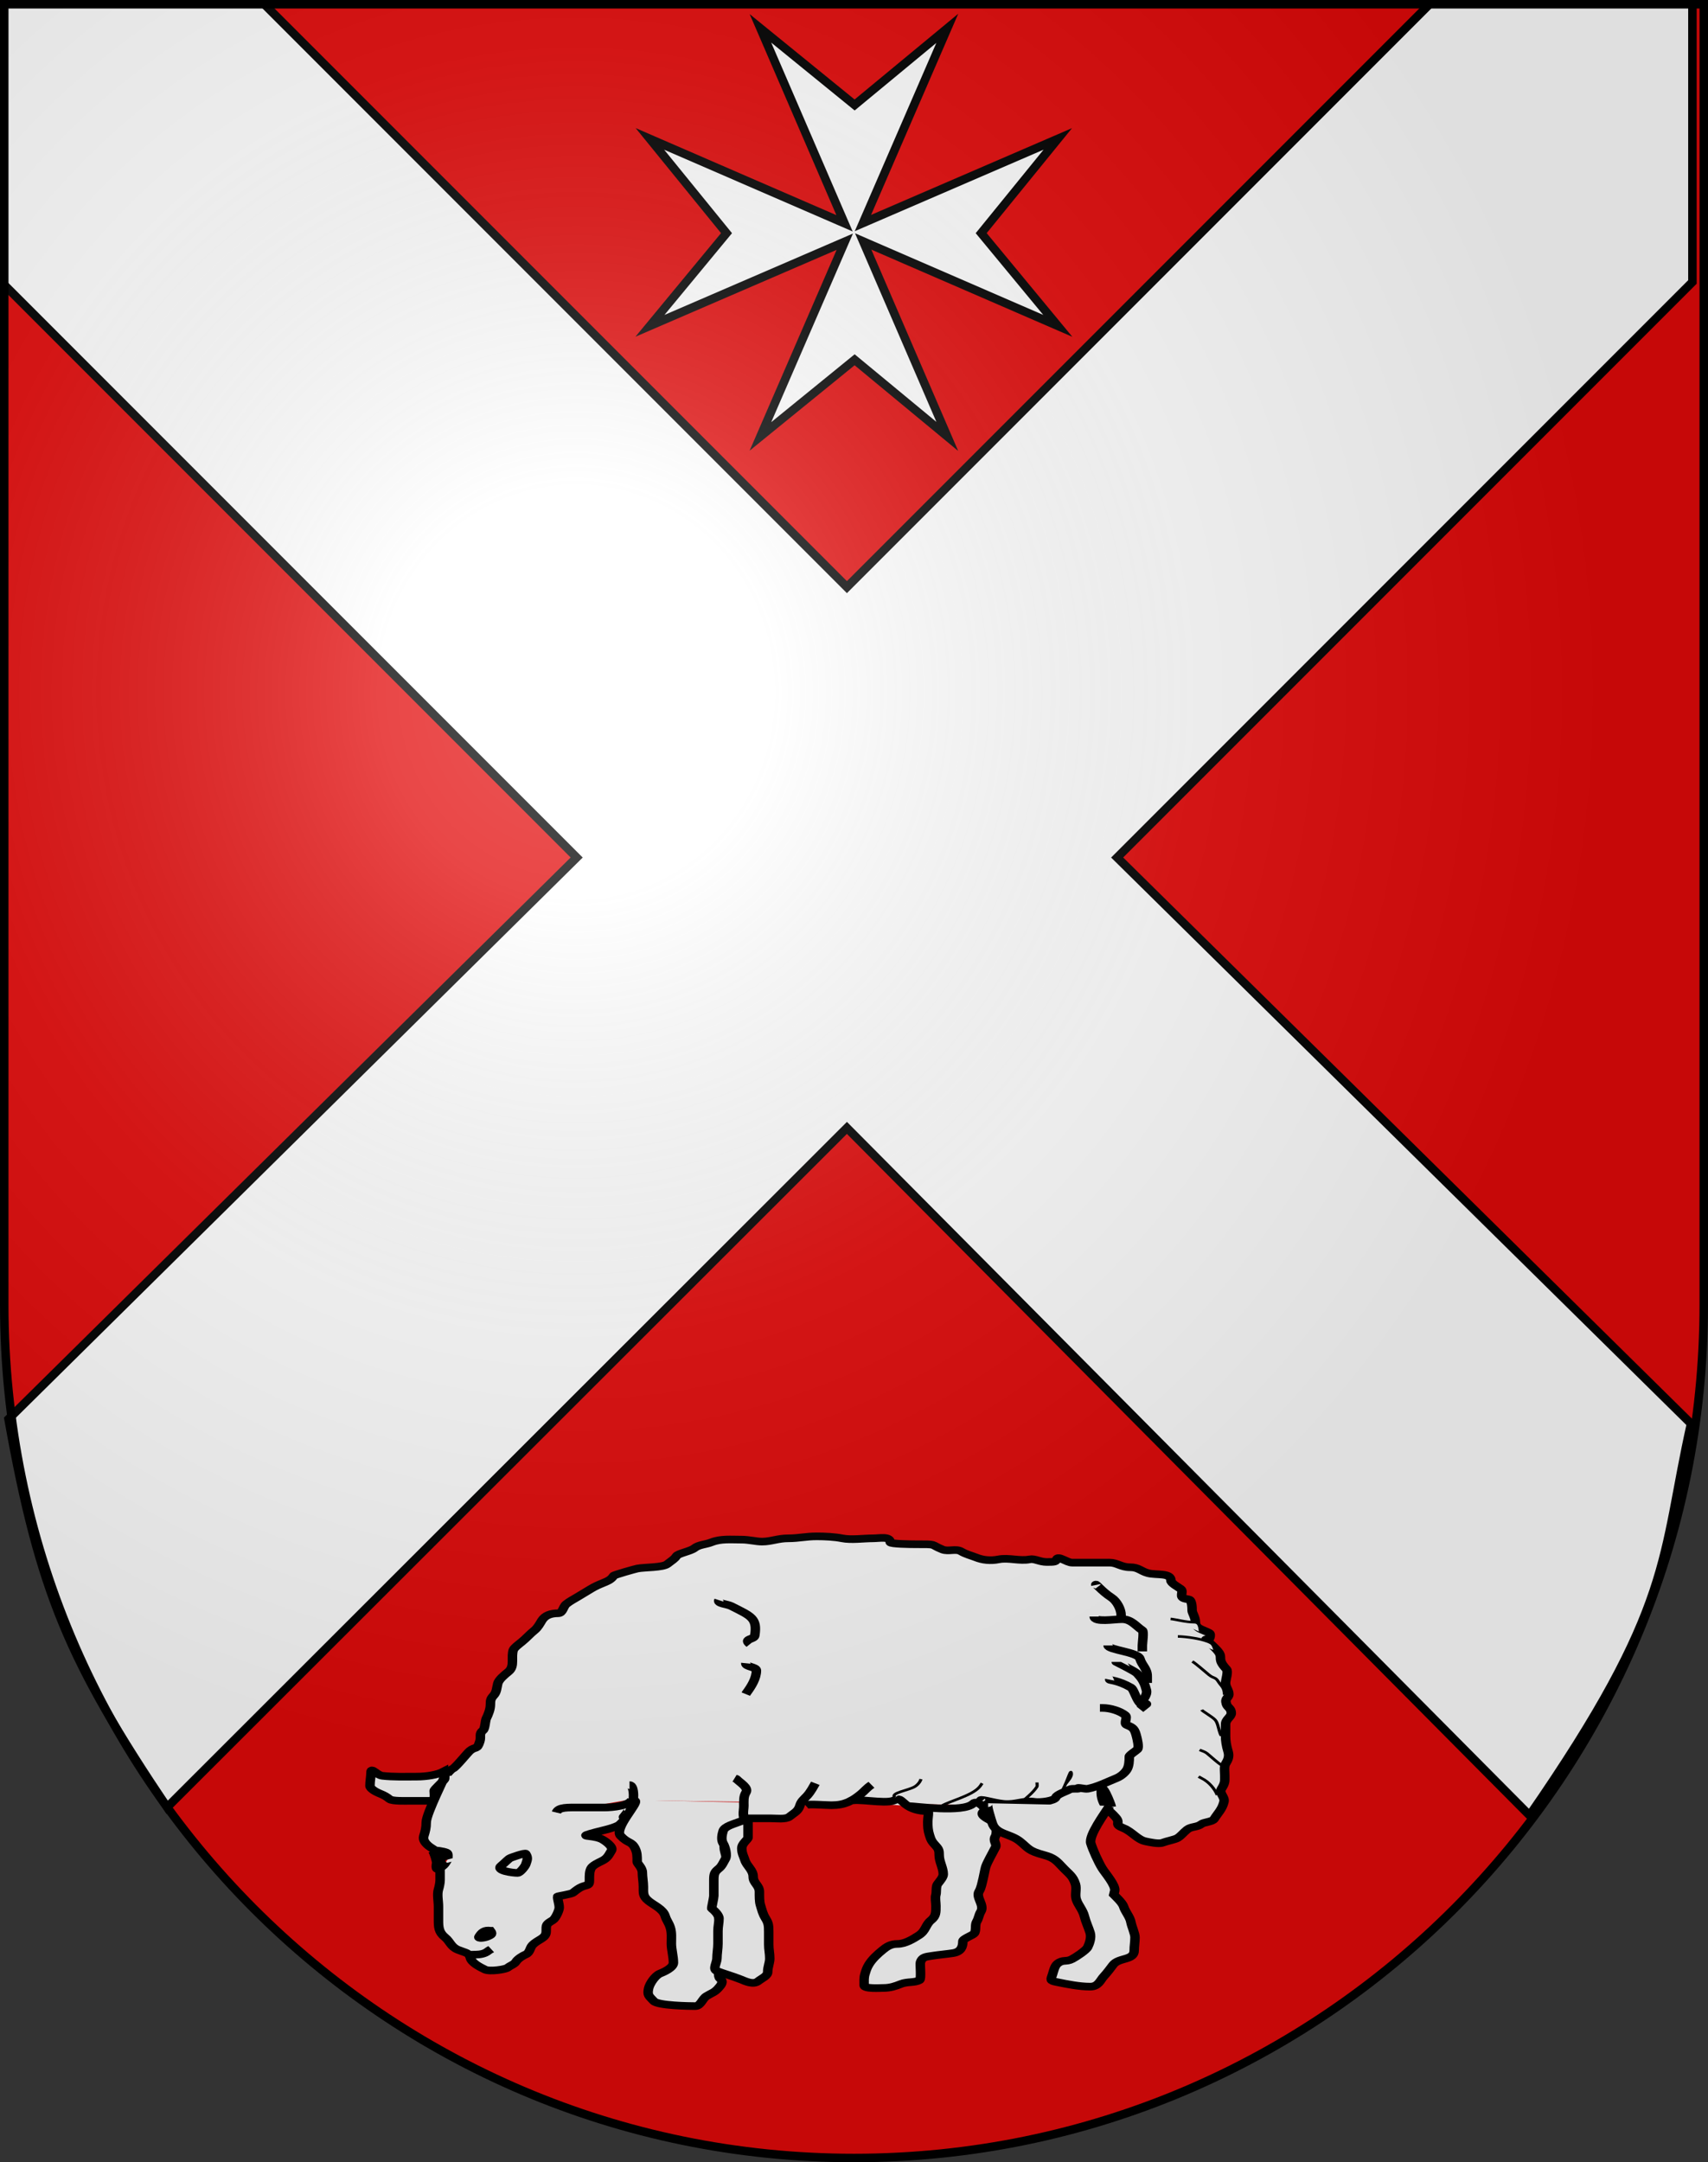
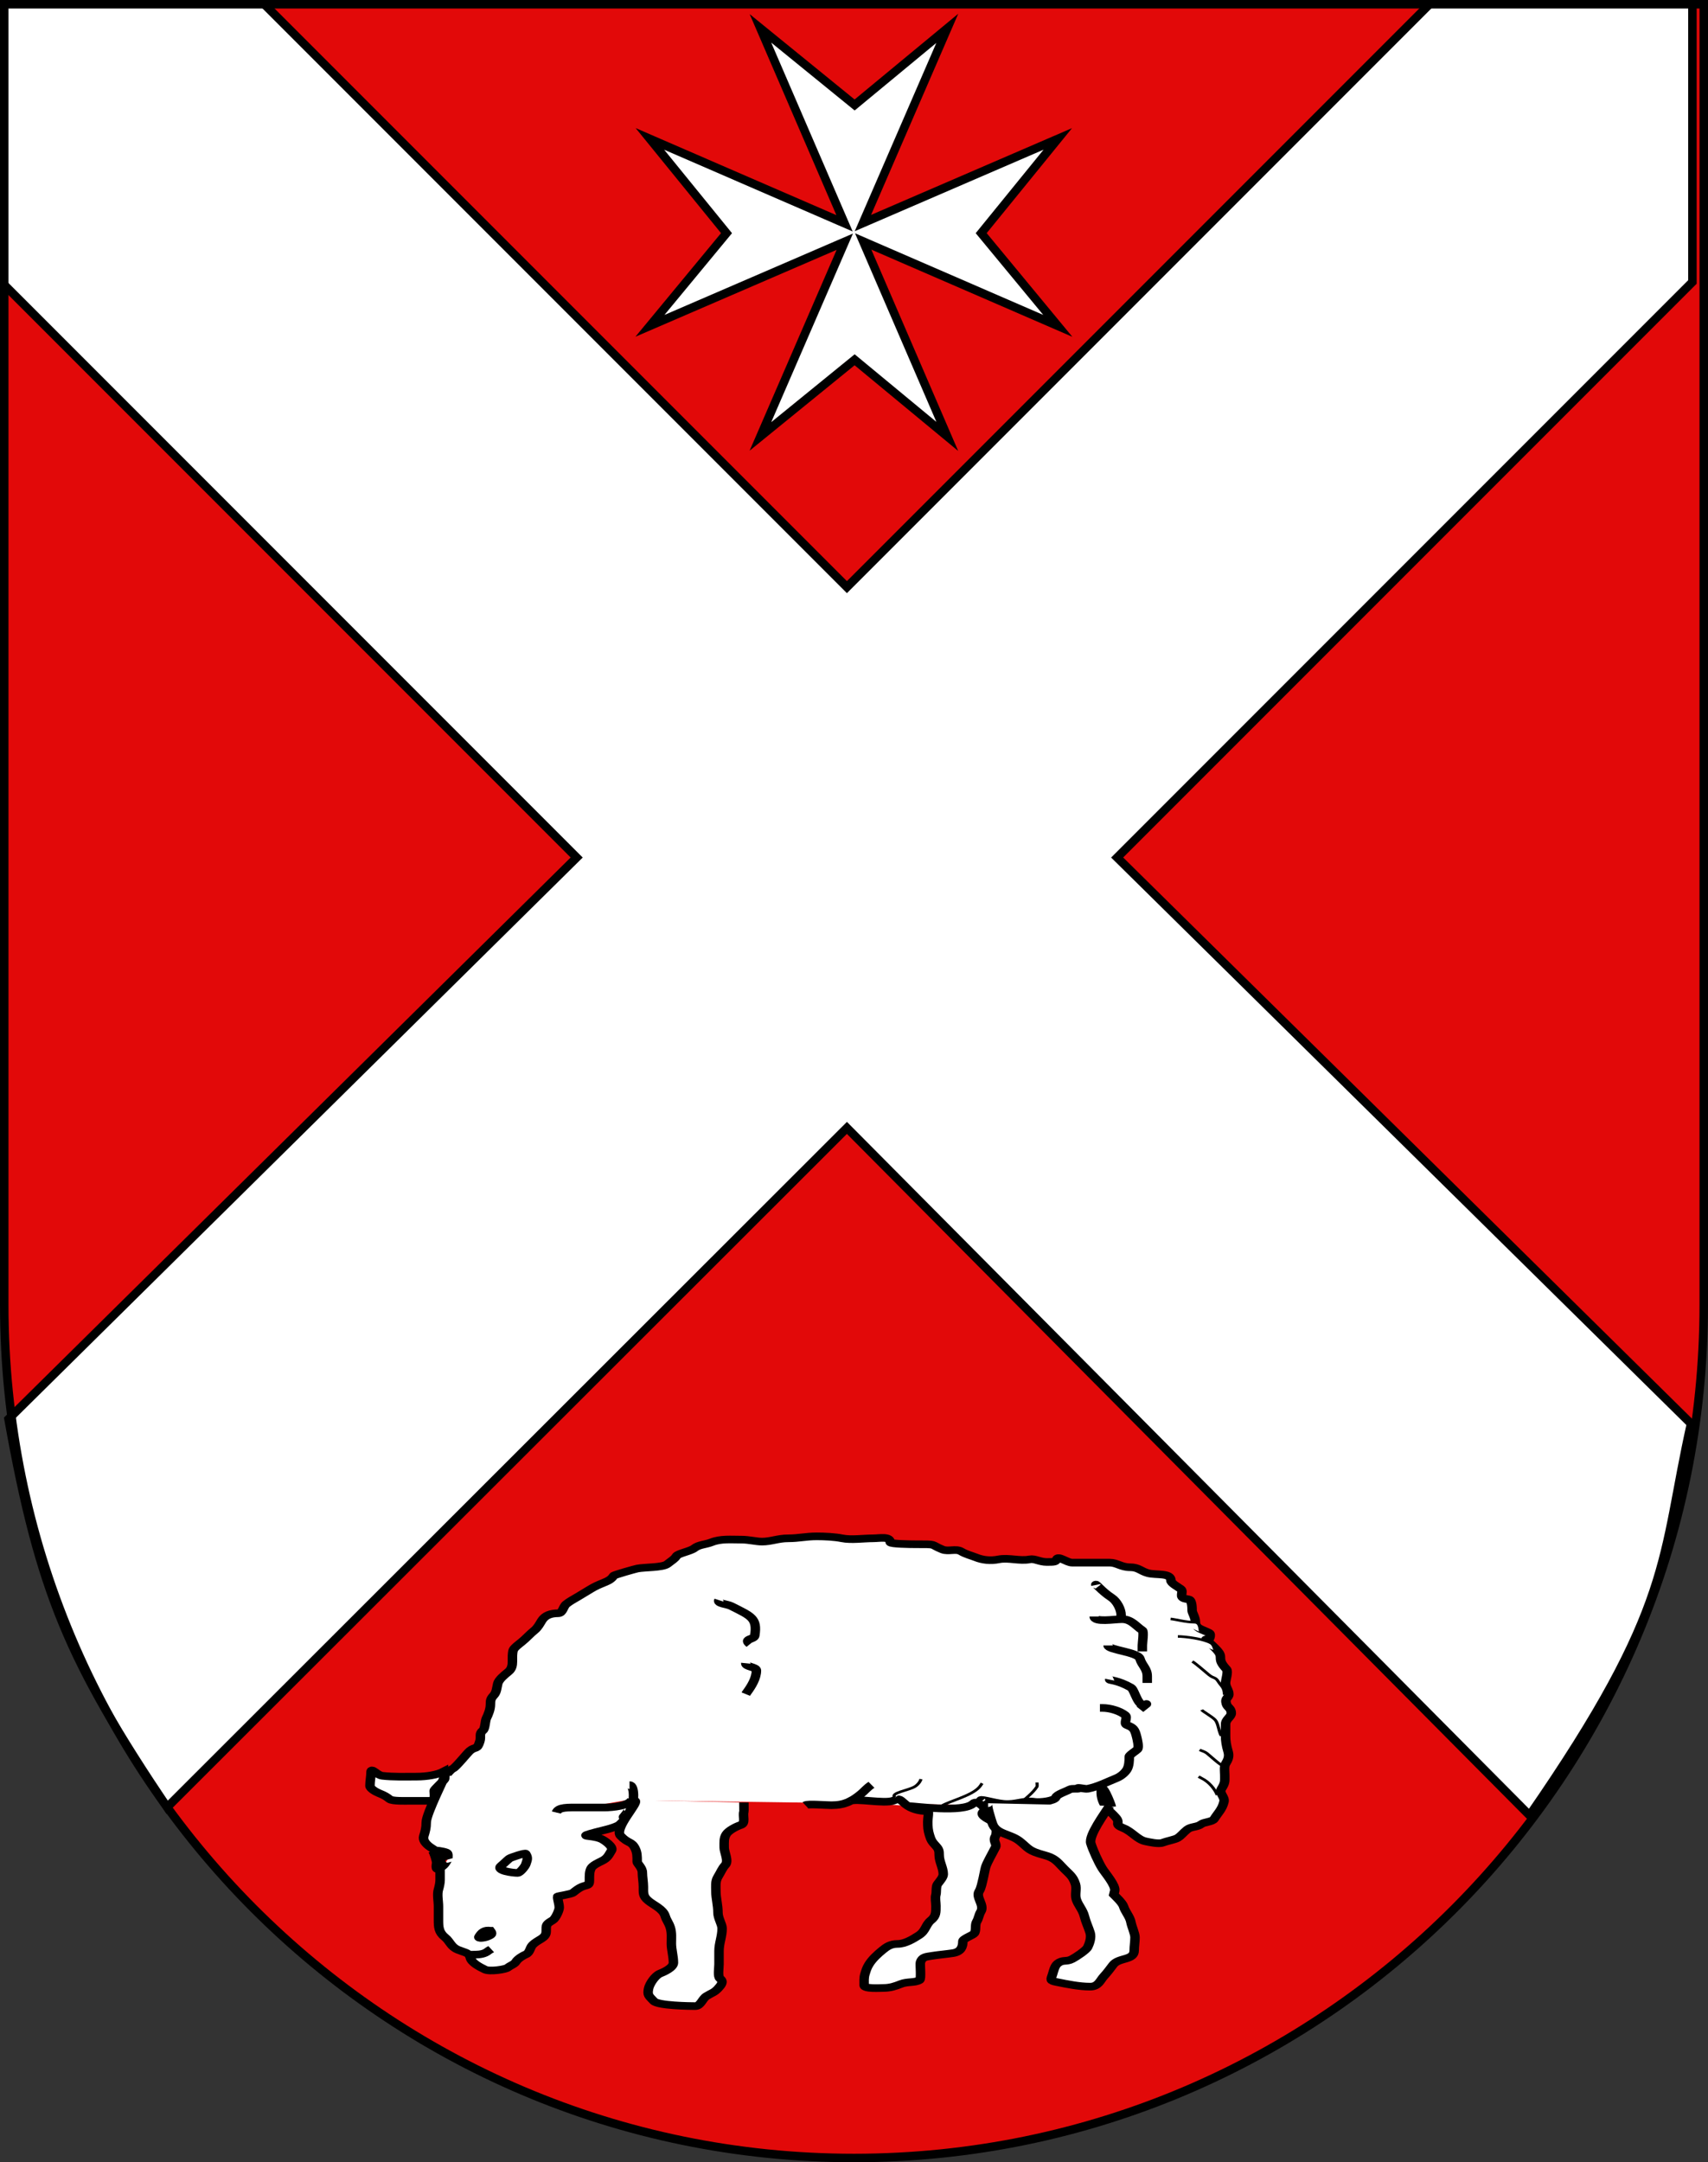
<svg xmlns="http://www.w3.org/2000/svg" xmlns:xlink="http://www.w3.org/1999/xlink" version="1.0" width="603" height="763" id="svg20">
  <rect width="100%" height="100%" fill="#333333" stroke="none" />
  <desc id="desc22">Coat of Arms of Canton of Freiburg (Fribourg)</desc>
  <defs id="defs29">
    <linearGradient id="linearGradient2893">
      <stop id="stop2895" style="stop-color:#ffffff;stop-opacity:0.314" offset="0" />
      <stop id="stop2897" style="stop-color:#ffffff;stop-opacity:0.251" offset="0.19" />
      <stop id="stop2901" style="stop-color:#6b6b6b;stop-opacity:0.125" offset="0.6" />
      <stop id="stop2899" style="stop-color:#000000;stop-opacity:0.125" offset="1" />
    </linearGradient>
    <radialGradient cx="858.042" cy="579.933" r="300" fx="858.042" fy="579.933" id="radialGradient3236" xlink:href="#linearGradient2893" gradientUnits="userSpaceOnUse" gradientTransform="matrix(1.215,0,0,1.267,-839.192,-490.489)" />
  </defs>
  <g id="layer1" style="display:inline">
    <path d="m 1.5,1.5 0,458.868 C 1.5,626.678 135.815,761.5 301.5,761.5 467.185,761.5 601.5,626.678 601.5,460.368 l 0,-458.868 -600,0 z" id="path1899" style="fill:#e20909;fill-opacity:1" />
  </g>
  <g id="layer2" style="display:inline">
    <path d="M 0.5,0.91 0.5,99.504 203.594,302.598 3,500.75 c 11,61.455 21.651,85.868 56,137 L 299,398.004 540,640.596 C 591.349,566.463 586.351,549.83 597,502.375 L 394.406,302.598 597.5,99.504 l 0,-98.594 -92.219,0 L 299,207.191 92.719,0.91 z" id="path11627" style="fill:#ffffff;fill-opacity:1;fill-rule:evenodd;stroke:#000000;stroke-width:3;stroke-linecap:butt;stroke-linejoin:miter;stroke-miterlimit:4;stroke-opacity:1;stroke-dasharray:none;display:inline" />
    <path d="m 268.464,10.001 29.695,68.802 -68.711,-29.787 27.046,33.259 -27.046,32.711 68.802,-29.695 -29.787,68.711 33.259,-27.046 32.711,27.046 L 304.738,85.199 373.448,114.986 346.403,82.275 373.448,49.017 304.646,78.712 334.433,10.001 301.722,37.047 268.464,10.001 z" id="path3206" style="fill:#ffffff;fill-opacity:1;fill-rule:evenodd;stroke:#000000;stroke-width:3;stroke-linecap:butt;stroke-linejoin:miter;stroke-miterlimit:10;stroke-opacity:1;stroke-dasharray:none" />
    <g transform="matrix(0.724,0,0,0.583,38.46,465.102)" id="g8187" style="fill:#ffffff;fill-opacity:1">
      <path d="m 157.142,290.195 c 1.174,-2.348 7.944,-16.17 10.621,-17.509 1.351,-0.675 7.157,-9.683 8.31,-10.835 2.719,-2.719 3.434,-0.206 4.775,-5.57 0.807,-3.228 -0.566,-4.607 1.592,-6.764 0.995,-0.995 1.044,-5.794 1.592,-7.162 0.978,-2.446 1.989,-5.641 1.989,-8.355 0,-2.675 0.179,-3.687 1.592,-5.57 1.463,-1.95 1.473,-4.582 1.989,-7.162 0.478,-2.392 3.154,-5.143 5.172,-7.162 1.658,-1.658 1.989,-3.859 1.989,-6.366 0,-2.298 -0.115,-4.711 0.398,-6.764 0.338,-1.354 3.146,-3.941 3.979,-4.775 2.475,-2.475 4.051,-4.847 6.366,-7.162 1.649,-1.649 2.654,-4.114 3.581,-5.968 1.591,-3.182 4.484,-4.377 7.958,-4.377 2.282,0 2.365,-3.957 3.979,-5.57 1.77,-1.77 3.692,-2.968 5.57,-4.377 2.728,-2.046 4.304,-3.228 6.366,-4.775 2.108,-1.581 3.784,-2.489 5.968,-3.581 2.632,-1.316 4.131,-2.293 5.172,-4.377 0.287,-0.574 10.418,-4.097 11.538,-4.377 3.602,-0.901 12.426,-0.489 14.721,-2.785 2.13,-2.13 3.45,-2.921 4.377,-4.775 0.822,-1.644 6.874,-2.895 8.753,-4.775 2.209,-2.209 5.521,-2.164 8.355,-3.581 4.462,-2.231 9.423,-1.592 14.721,-1.592 3.549,0 6.99,1.194 9.947,1.194 4.351,0 7.753,-1.989 12.732,-1.989 5.221,0 8.499,-1.194 13.926,-1.194 3.804,0 8.686,0.282 12.334,1.194 4.458,1.115 10.505,0 15.119,0 3.112,0 8.355,-1.434 8.355,2.387 0,1.056 10.103,1.194 11.936,1.194 11.641,0 7.089,-0.036 13.528,3.183 2.914,1.457 6.534,-0.769 9.151,1.194 2.29,1.717 5.154,2.577 7.162,3.581 3.192,1.596 7.019,2.224 11.141,1.194 4.78,-1.195 10.248,1.218 15.119,0 2.415,-0.604 4.83,1.592 8.355,1.592 3.954,0 4.425,-0.191 4.775,-1.592 0.632,-2.528 4.954,1.989 7.56,1.989 6.101,0 12.202,0 18.302,0 3.59,0 5.532,2.785 9.947,2.785 4.129,0 5.184,2.391 8.753,3.581 3.962,1.321 11.141,-0.42 11.141,4.377 0,1.807 3.626,4.024 4.775,5.172 1.819,1.819 -1.356,5.032 2.387,5.968 0.531,0.133 1.061,0.265 1.592,0.398 1.567,0.392 1.592,5.219 1.592,6.764 0,1.182 1.592,4.188 1.592,6.764 0,4.207 3.239,4.414 6.764,6.764 1.258,0.839 -0.124,5.446 -1.194,4.377 -2.27,-2.27 4.532,4.688 5.968,7.56 1.745,3.491 -0.985,3.859 3.581,9.947 1.084,1.445 -0.398,6.433 -0.398,8.355 0,2.581 1.592,4.332 1.592,6.764 0,2.556 -2.138,2.19 -1.194,5.968 0.581,2.325 2.387,2.47 2.387,5.57 0,2.314 -2.785,3.596 -2.785,6.764 0,2.387 0,4.775 0,7.162 0,2.62 0.359,5.811 1.194,9.151 0.787,3.148 -0.05,5.273 -1.194,7.56 -0.803,1.607 -0.398,4.882 -0.398,6.764 0,3.92 0.282,4.609 -1.592,8.355 -1.374,2.748 1.82,4.826 1.194,7.958 -0.914,4.57 -3.002,6.799 -4.775,10.345 -0.893,1.785 -4.947,1.764 -6.366,3.183 -1.818,1.818 -4.88,1.299 -6.764,3.183 -2.02,2.02 -2.875,3.748 -4.775,5.172 -1.204,0.903 -5.401,1.905 -7.162,2.785 -1.992,0.996 -6.598,-0.356 -8.355,-0.796 -3.989,-0.997 -6.617,-5.895 -10.743,-7.958 -5.179,-2.589 -0.997,-2.788 -3.979,-6.764 -0.398,-0.53 -0.796,-1.061 -1.194,-1.592 -0.846,-1.127 -5.422,-5.312 -5.726,-12.607 -0.406,-9.76 4.772,6.531 4.93,8.016" id="path3222" style="fill:#ffffff;fill-opacity:1;fill-rule:evenodd;stroke:#000000;stroke-width:4.619;stroke-linecap:butt;stroke-linejoin:miter;stroke-miterlimit:4;stroke-opacity:1;stroke-dasharray:none" />
      <path d="m 339.601,294.875 c 1.252,-0.939 9.729,0 12.732,0 6.403,0 10.017,-2.457 14.324,-6.764 1.764,-1.763 2.968,-3.807 5.172,-5.57" id="path3210" style="fill:#ffffff;fill-opacity:1;fill-rule:evenodd;stroke:#000000;stroke-width:4.619;stroke-linecap:butt;stroke-linejoin:miter;stroke-miterlimit:4;stroke-opacity:1;stroke-dasharray:none" />
      <path d="m 361.484,292.488 c 2.17,-2.17 16.693,1.799 21.088,-0.398 3.213,-1.607 2.826,-0.8 5.937,2.311 2.631,2.631 6.352,4.055 10.774,4.055 0.714,0 0,4.357 0,6.366 0,3.033 0.115,5.234 0.796,7.958 0.781,3.126 1.102,3.99 3.183,6.764 1.396,1.862 1.592,2.936 1.592,5.57 0,3.914 1.989,7.672 1.989,11.538 0,1.879 -1.747,4.239 -2.785,5.968 -0.829,1.382 -0.491,5.149 -0.796,6.366 -0.489,1.958 0,4.723 0,6.764 0,3.95 0.114,6.252 -2.387,8.753 -2.738,2.738 -2.45,6.337 -5.968,9.151 -2.882,2.306 -6.686,5.172 -10.345,5.172 -3.458,0 -5.463,1.882 -7.162,3.581 -2.625,2.625 -5.174,5.573 -6.764,8.753 -1.155,2.309 -1.418,3.684 -1.989,5.968 -0.542,2.167 -0.398,4.47 -0.398,6.764 0,2.295 7.757,1.592 9.549,1.592 3.142,0 5.71,-1.065 8.355,-2.387 3.227,-1.614 6.764,-0.597 9.151,-2.387 0.932,-0.699 0.109,-9.587 0.398,-10.743 0.837,-3.349 2.627,-3.311 5.968,-3.979 2.735,-0.547 7.293,-1.061 9.947,-1.592 3.907,-0.781 4.775,-3.845 4.775,-7.162 0,-1.603 4.852,-3.577 5.57,-4.775 1.085,-1.809 0.21,-5.195 1.194,-7.162 0.946,-1.893 1.04,-4.069 1.989,-5.968 2.009,-4.018 -2.633,-8.66 -0.796,-12.334 1.007,-2.013 1.459,-5.308 1.989,-7.958 0.393,-1.965 0.806,-5.213 1.194,-6.764 0.722,-2.89 3.311,-8.276 4.775,-11.936 0.88,-2.2 -1.518,-3.728 0,-6.764 0.614,-1.228 0.398,-5.071 0.398,-6.366 0,-2.635 -9.796,-5.639 -5.968,-8.753 1.515,-1.233 -3.263,-7.038 -5.28,-4.606 -4.808,5.799 -28.538,1.577 -31.482,1.577" id="path3208" style="fill:#ffffff;fill-opacity:1;fill-rule:evenodd;stroke:#000000;stroke-width:4.619;stroke-linecap:butt;stroke-linejoin:miter;stroke-miterlimit:4;stroke-opacity:1;stroke-dasharray:none" />
      <path d="m 425.543,292.488 c -2.333,-2.333 5.442,1.003 10.743,1.592 6.214,0.69 9.673,-2.314 15.119,-1.225 2.5,0.5 9.787,-0.523 10.345,-2.754 0.451,-1.804 5.272,-3.656 6.764,-4.775 0.98,-0.735 4.571,-0.183 4.18,-0.529 -1.239,-1.097 3.355,0.436 4.574,0.131 5.069,-1.267 9.479,-4.143 13.926,-6.366 2.548,-1.274 4.384,-3.596 5.172,-5.172 1.104,-2.207 1.194,-5.453 1.194,-7.958 0,-0.961 3.264,-3.424 3.979,-4.377 0.899,-1.198 -0.147,-6.306 -0.398,-7.56 -0.969,-4.843 -1.662,-5.605 -4.775,-7.162 -1.795,-0.898 0.623,-4.549 -0.796,-5.968 -2.519,-2.519 -7.204,-4.377 -11.141,-4.377 -0.398,0 -0.796,0 -1.194,0" id="path3206-2" style="fill:#ffffff;fill-opacity:1;fill-rule:evenodd;stroke:#000000;stroke-width:4.619;stroke-linecap:butt;stroke-linejoin:miter;stroke-miterlimit:4;stroke-opacity:1;stroke-dasharray:none" />
      <path d="m 428.722,293.681 c -1.21,0 1.634,10.514 1.989,11.936 1.733,6.933 8.647,6.26 13.528,11.141 4.301,4.301 3.922,5.684 11.936,8.355 4.538,1.513 6.023,3.521 8.753,7.162 3.147,4.196 5.097,5.268 6.366,10.345 0.726,2.903 -0.33,6.239 0.398,9.151 0.916,3.663 3.156,6.233 3.979,10.345 0.688,3.442 1.94,6.565 2.785,9.947 0.728,2.913 -0.348,6.639 -1.194,8.753 -0.755,1.888 -5.49,5.782 -7.56,7.162 -2.963,1.975 -4.443,0.066 -7.162,2.785 -1.363,1.363 -1.918,4.489 -2.387,6.366 -0.869,3.475 -1.512,3.899 1.989,4.775 5.197,1.299 10.959,2.785 16.313,2.785 4.094,0 4.859,-3.827 6.764,-6.366 1.457,-1.943 3.287,-4.947 4.377,-6.764 2.799,-4.665 10.345,-2.612 10.345,-8.753 0,-2.753 0.398,-5.213 0.398,-7.958 0,-2.303 -1.627,-6.614 -1.989,-9.151 -0.476,-3.335 -2.759,-6.263 -3.581,-9.549 -0.567,-2.267 -4.101,-6.32 -4.775,-7.162 0.145,-0.739 0.289,-1.477 0.434,-2.216 0.648,-3.309 -4.586,-10.687 -6.061,-13.637 -1.891,-3.783 -4.526,-11.031 -5.556,-15.152 -1.214,-4.857 6.913,-18.372 9.091,-22.728" id="path3204" style="fill:#ffffff;fill-opacity:1;fill-rule:evenodd;stroke:#000000;stroke-width:4.619;stroke-linecap:butt;stroke-linejoin:miter;stroke-miterlimit:4;stroke-opacity:1;stroke-dasharray:none" />
      <path d="m 481.246,161.586 c -0.393,-1.57 2.777,3.734 7.56,7.56 2.635,2.108 4.775,7.064 4.775,10.743 0,1.483 -0.199,1.989 -0.796,3.183" id="path3202" style="fill:#ffffff;fill-opacity:1;fill-rule:evenodd;stroke:#000000;stroke-width:4.619;stroke-linecap:butt;stroke-linejoin:miter;stroke-miterlimit:4;stroke-opacity:1;stroke-dasharray:none" />
      <path d="m 480.45,180.684 c 0,3.714 9.814,1.592 13.528,1.592 4.646,0 6.807,4.252 9.947,6.764 0.861,0.689 0,7.655 0,9.151 0,1.194 0,2.387 0,3.581" id="path3200" style="fill:#ffffff;fill-opacity:1;fill-rule:evenodd;stroke:#000000;stroke-width:4.619;stroke-linecap:butt;stroke-linejoin:miter;stroke-miterlimit:4;stroke-opacity:1;stroke-dasharray:none" />
      <path d="m 487.214,198.191 c 0,2.718 14.516,3.953 15.517,7.958 1.106,4.423 3.581,5.921 3.581,10.743 0,1.326 0,2.653 0,3.979" id="path3198" style="fill:#ffffff;fill-opacity:1;fill-rule:evenodd;stroke:#000000;stroke-width:4.619;stroke-linecap:butt;stroke-linejoin:miter;stroke-miterlimit:4;stroke-opacity:1;stroke-dasharray:none" />
-       <path d="m 491.192,208.138 c 0,0.045 8.231,5.048 9.947,6.764 0.469,0.469 0.796,1.061 1.194,1.592 1.926,2.568 2.932,5.51 3.581,8.753 0.67,3.349 -2.466,6.68 -3.183,9.549 -0.045,0.182 -0.265,0.265 -0.398,0.398" id="path3196" style="fill:#ffffff;fill-opacity:1;fill-rule:evenodd;stroke:#000000;stroke-width:4.619;stroke-linecap:butt;stroke-linejoin:miter;stroke-miterlimit:4;stroke-opacity:1;stroke-dasharray:none" />
      <path d="m 488.009,218.88 c -0.093,0.372 4.174,0.367 10.345,4.775 1.983,1.416 3.501,13.329 7.56,9.947 0.914,-0.762 -2.583,2.583 -3.183,3.183" id="path3194" style="fill:#ffffff;fill-opacity:1;fill-rule:evenodd;stroke:#000000;stroke-width:4.619;stroke-linecap:butt;stroke-linejoin:miter;stroke-miterlimit:4;stroke-opacity:1;stroke-dasharray:none" />
      <path d="m 297.426,170.737 c -0.862,2.154 4.001,2.351 5.968,3.581 9.923,6.202 12.86,7.333 11.538,17.905 -0.315,2.518 -5.764,1.796 -2.387,5.172" id="path3192" style="fill:#ffffff;fill-opacity:1;fill-rule:evenodd;stroke:#000000;stroke-width:4.619;stroke-linecap:butt;stroke-linejoin:miter;stroke-miterlimit:4;stroke-opacity:1;stroke-dasharray:none" />
      <path d="m 310.556,208.933 c -0.28,2.241 5.172,2.118 5.172,4.377 0,4.759 -2.465,9.678 -4.775,13.528 -0.153,0.254 -0.265,0.531 -0.398,0.796" id="path3190" style="fill:#ffffff;fill-opacity:1;fill-rule:evenodd;stroke:#000000;stroke-width:4.619;stroke-linecap:butt;stroke-linejoin:miter;stroke-miterlimit:4;stroke-opacity:1;stroke-dasharray:none" />
      <rect width="11.5" height="7" x="176.25" y="654.5" transform="matrix(1.382,0,0,1.716,-53.155,-797.885)" id="rect4566" style="fill:#ffffff;fill-opacity:1;stroke:none" />
      <path d="m 163.817,276.907 c 0.753,-0.753 -9.091,23.015 -9.091,28.313 0,3.404 -0.473,5.472 -1.194,8.355 -0.57,2.28 0.835,4.416 2.387,5.968 1.682,1.682 4.319,3.068 5.57,5.57 0.908,1.816 0,6.315 0,8.355 0,2.255 0,4.509 0,6.764 0,1.621 -0.455,4.207 -0.796,5.57 -0.758,3.031 0,7.141 0,10.345 0,2.653 0,5.305 0,7.958 0,4.531 0.057,7.617 3.183,10.743 2.529,2.529 2.787,5.77 6.366,7.56 3.923,1.961 5.36,1.735 5.968,4.775 0.624,3.118 4.598,5.623 7.162,7.162 2.296,1.378 9.95,-0.003 11.141,-1.194 1.428,-1.428 3.137,-1.897 3.979,-3.581 0.928,-1.856 3.605,-3.792 4.775,-4.377 1.992,-0.996 2.015,-4.013 3.183,-5.57 2.717,-3.622 6.764,-3.999 6.764,-8.355 0,-4.205 -0.083,-4.315 3.183,-6.764 1.461,-1.095 3.183,-6.089 3.183,-7.56 0,-2.522 -0.796,-4.573 -0.796,-6.764 0,-0.31 6.542,-1.369 7.56,-2.387 1.45,-1.45 2.928,-2.857 4.377,-3.581 2.723,-1.361 3.581,-0.387 3.581,-3.979 0,-2.704 -0.071,-4.995 0.796,-7.162 0.729,-1.822 3.916,-3.623 5.172,-4.377 2.98,-1.788 3.492,-3.801 4.775,-6.366 1.197,-2.394 -3.67,-6.41 -5.172,-7.162 -5.167,-2.583 -12.157,-0.722 -2.387,-3.979 3.172,-1.057 7.608,-2.098 10.743,-3.979 1.24,-0.744 3.153,-3.673 3.979,-4.775 1.211,-1.614 1.496,-3.604 2.28,-5.172 1.78,-3.56 1.936,-14.54 -0.627,-14.54 m -80.571,103.267 c 3.026,-1.513 8.134,0.619 11.538,-2.785 0.851,-0.851 1.082,-0.811 1.592,-1.194 m 64.456,-79.973 c -0.121,0 3.955,-5.172 1.989,-5.172 m -95.041,25.464 c 1.28,-0.335 5.125,0.374 6.764,1.194 1.21,0.605 0.468,2.667 0.796,3.979 -0.213,-0.506 -1.062,2.882 -2.785,4.377 -2.733,2.733 -3.351,1.971 -2.785,-1.989 0.119,-0.835 -1.102,-6.081 -1.989,-7.56 z m 45.433,1.989 c 0.137,-0.962 -7.466,2.294 -7.958,2.785 -1.559,1.559 -2.482,2.88 -3.979,4.377 -3.062,3.062 5.778,4.377 7.958,4.377 1.194,0 3.692,-4.026 3.979,-5.172 0.617,-2.467 1.325,-3.715 0,-6.366 z m -17.235,46.552 c -2.81,-0.537 -4.159,0.758 -5.57,3.581 -0.655,1.31 2.669,0.655 3.979,-10e-6 2.343,-1.171 2.673,-1.778 1.592,-3.581 z m 32.173,-71.576 c 0.996,-3.379 5.449,-3.03 11.617,-3.03 3.872,0 7.745,0 11.617,0 4.294,0 12.646,-1.086 13.637,-5.051 m -91.924,-16.668 c -2.897,1.886 -8.112,3.03 -13.132,3.03 -5.544,0 -11.312,0.26 -16.668,-0.505 -2.868,-0.41 -5.556,-5.562 -5.556,-2.02 0,2.535 -0.505,5.289 -0.505,8.081 0,1.741 2.937,3.742 4.546,4.546 2.324,1.162 3.449,1.933 5.051,3.536 1.309,1.309 7.931,1.01 9.596,1.01 3.367,0 6.734,0 10.102,0 2.843,0 2.02,-3.706 2.02,-6.061 0,-1.005 4.154,-5.278 5.051,-7.071 0.426,-0.852 -0.444,-4.24 -0.505,-4.546 z" id="path3216" style="fill:#ffffff;fill-opacity:1;fill-rule:evenodd;stroke:#000000;stroke-width:4.619;stroke-linecap:butt;stroke-linejoin:miter;stroke-miterlimit:4;stroke-opacity:1" />
      <path d="m 256.579,286.667 c 13.637,0 27.274,0 40.911,0 6.398,0 12.795,0 19.193,0 9.099,0 18.161,0.505 27.274,0.505" id="path4253" style="fill:#ffffff;fill-opacity:1;fill-rule:evenodd;stroke:#000000;stroke-width:0;stroke-linecap:butt;stroke-linejoin:miter;stroke-miterlimit:4;stroke-opacity:1;stroke-dasharray:none" />
      <path d="m 257.589,291.717 c 0,0 -1.01,0.505 -1.01,0.505 1.684,1.515 -10.458,16.796 -7.071,21.213 3.773,4.92 5.255,3.037 7.071,7.576 1.019,2.549 1.01,4.807 1.01,8.081 0,1.21 2.525,3.524 2.525,6.566 0,2.717 0.505,5.7 0.505,8.586 0,3.796 -0.291,5.77 2.525,8.586 2.661,2.661 7.015,4.827 8.081,9.091 0.723,2.893 1.727,3.876 2.525,7.071 0.776,3.102 0.505,6.376 0.505,9.596 0,3.591 1.01,7.734 1.01,11.617 0,3.172 -4.973,5.769 -6.566,6.566 -2.241,1.121 -5.041,6.004 -5.556,9.091 -0.685,4.108 0.209,4.488 2.525,7.576 2.085,2.78 17.625,3.03 20.203,3.03 2.741,0 3.363,-4.417 5.556,-6.061 2.8,-2.1 3.734,-2.117 5.556,-4.546 1.59,-2.12 2.927,-4.144 1.01,-6.061 -1.238,-1.238 -0.505,-6.386 -0.505,-8.586 0,-2.694 0,-5.387 0,-8.081 0,-4.787 1.515,-8.724 1.515,-13.637 0,-2.648 -2.02,-6.132 -2.02,-9.596 0,-4.51 -1.01,-8.903 -1.01,-12.627 0,-3.269 -0.403,-6.265 1.01,-9.091 1.454,-2.907 2.026,-5.059 3.536,-7.071 1.865,-2.487 -0.505,-7.657 -0.505,-10.607 0,-3.554 -0.206,-5.649 1.01,-8.081 1.078,-2.155 4.704,-4.609 7.071,-5.556 2.545,-1.018 0.851,-5.422 1.515,-8.081 0.082,-0.327 0,-5.219 0,-5.556" id="path6219" style="fill:#ffffff;fill-opacity:1;fill-rule:evenodd;stroke:#000000;stroke-width:4.619;stroke-linecap:butt;stroke-linejoin:miter;stroke-miterlimit:4;stroke-opacity:1;stroke-dasharray:none" />
-       <path d="m 311.632,304.344 c 0,1.735 0,6.784 0,10.102 0,1.31 -3.03,3.39 -3.03,6.566 0,3.009 0.965,4.871 1.515,7.071 0.929,3.716 4.041,5.937 4.041,10.102 0,3.849 3.03,5.174 3.03,9.091 0,2.873 -0.041,5.898 0.505,8.081 0.749,2.997 1.068,5.166 2.525,8.081 1.365,2.73 1.515,4.19 1.515,8.081 0,2.525 0,5.051 0,7.576 0,3.342 0.505,5.212 0.505,8.586 0,2.677 -1.01,5.072 -1.01,8.081 0,2.541 -2.811,3.821 -4.546,5.556 -2.459,2.459 -6.154,0.206 -8.586,-1.01 -3.689,-1.844 -9.116,-3.8 -11.617,-5.051 -2.259,-1.129 0,-5.051 0,-7.576 0,-2.898 0.505,-6.068 0.505,-9.091 0,-2.525 0,-5.051 0,-7.576 0,-2.765 0.505,-4.88 0.505,-7.576 0,-2.298 -2.568,-5.093 -3.536,-6.061 -0.181,-0.181 1.01,-6.37 1.01,-7.576 0,-3.199 0,-6.398 0,-9.596 0,-3.989 0.413,-4.959 2.525,-7.071 1.495,-1.495 2.298,-4.091 3.03,-5.556 1.179,-2.358 -0.06,-7.697 -1.01,-9.596 -1.097,-2.195 -0.526,-5.47 0,-7.576 0.713,-2.851 5.457,-4.244 8.081,-5.556 1.589,-0.795 1.924,-0.505 4.041,-0.505 z" id="path7190" style="fill:#ffffff;fill-opacity:1;fill-rule:evenodd;stroke:#000000;stroke-width:4.619;stroke-linecap:butt;stroke-linejoin:miter;stroke-miterlimit:4;stroke-opacity:1;stroke-dasharray:none" />
-       <path d="m 344.462,281.616 c -0.749,1.568 -2.225,5.156 -4.041,7.576 -1.712,2.283 -2.791,3.082 -3.536,6.061 -0.829,3.317 -2.621,4.136 -5.051,6.566 -1.761,1.761 -6.358,1.01 -9.091,1.01 -3.704,0 -7.408,0 -11.112,0 -3.297,0 -2.02,-4.648 -2.02,-7.576 0,-2.924 -0.249,-5.563 1.01,-8.081 1.491,-2.982 -2.975,-5.987 -4.546,-8.081 -0.226,-0.301 -0.673,-0.337 -1.01,-0.505" id="path7192" style="fill:#ffffff;fill-opacity:1;fill-rule:evenodd;stroke:#000000;stroke-width:4.619;stroke-linecap:butt;stroke-linejoin:miter;stroke-miterlimit:4;stroke-opacity:1;stroke-dasharray:none" />
+       <path d="m 311.632,304.344 z" id="path7190" style="fill:#ffffff;fill-opacity:1;fill-rule:evenodd;stroke:#000000;stroke-width:4.619;stroke-linecap:butt;stroke-linejoin:miter;stroke-miterlimit:4;stroke-opacity:1;stroke-dasharray:none" />
      <path d="m 517.703,182.116 c 2.381,0.255 7.398,2.02 11.617,2.02 2.949,0 2.586,4.281 3.03,6.061" id="path8165" style="fill:#ffffff;fill-opacity:1;fill-rule:evenodd;stroke:#000000;stroke-width:1.54px;stroke-linecap:butt;stroke-linejoin:miter;stroke-opacity:1" />
      <path d="m 521.239,192.722 c 3.555,0 12.771,1.497 16.162,4.041 1.219,0.914 1.685,3.206 2.02,4.546" id="path8167" style="fill:#ffffff;fill-opacity:1;fill-rule:evenodd;stroke:#000000;stroke-width:1.54px;stroke-linecap:butt;stroke-linejoin:miter;stroke-opacity:1" />
      <path d="m 528.31,207.875 c 1.849,1.387 6.114,6.114 8.081,8.081 2.387,2.387 3.133,1.215 4.546,4.041 1.44,2.88 3.03,3.59 3.03,8.081" id="path8169" style="fill:#ffffff;fill-opacity:1;fill-rule:evenodd;stroke:#000000;stroke-width:1.54px;stroke-linecap:butt;stroke-linejoin:miter;stroke-opacity:1" />
      <path d="m 532.855,237.169 c 0.462,0.923 5.033,4.017 6.566,6.061 1.2,1.6 1.697,5.273 2.02,6.566 0.46,1.842 0.515,2.04 1.01,3.03" id="path8171" style="fill:#ffffff;fill-opacity:1;fill-rule:evenodd;stroke:#000000;stroke-width:1.54px;stroke-linecap:butt;stroke-linejoin:miter;stroke-opacity:1" />
      <path d="m 540.432,288.687 c -1.085,-3.399 -3.892,-7.891 -7.576,-10.102 -0.521,-0.312 -1.01,-0.673 -1.515,-1.01" id="path8175" style="fill:#ffffff;fill-opacity:1;fill-rule:evenodd;stroke:#000000;stroke-width:1.54px;stroke-linecap:butt;stroke-linejoin:miter;stroke-opacity:1" />
      <path d="m 542.452,270.504 c -1.437,-0.862 -5.109,-5.109 -7.071,-7.071 -0.875,-0.875 -2.543,-1.524 -3.536,-2.02" id="path8177" style="fill:#ffffff;fill-opacity:1;fill-rule:evenodd;stroke:#000000;stroke-width:1.54px;stroke-linecap:butt;stroke-linejoin:miter;stroke-opacity:1" />
      <path d="m 383.353,290.202 c -2.741,-2.741 6.496,-4.24 9.596,-6.566 1.649,-1.236 2.69,-3.182 3.03,-4.546" id="path8179" style="fill:#ffffff;fill-opacity:1;fill-rule:evenodd;stroke:#000000;stroke-width:1.54px;stroke-linecap:butt;stroke-linejoin:miter;stroke-opacity:1" />
      <path d="m 406.081,295.253 c 3.759,-2.82 14.366,-6.023 18.183,-11.112 0.836,-1.114 0.821,-1.368 1.515,-2.525" id="path8181" style="fill:#ffffff;fill-opacity:1;fill-rule:evenodd;stroke:#000000;stroke-width:1.54px;stroke-linecap:butt;stroke-linejoin:miter;stroke-opacity:1" />
      <path d="m 444.972,293.233 c 1.687,-2.25 5.685,-5.815 7.576,-9.596 0.161,-0.322 0,-1.934 0,-2.525" id="path8183" style="fill:#ffffff;fill-opacity:1;fill-rule:evenodd;stroke:#000000;stroke-width:1.54px;stroke-linecap:butt;stroke-linejoin:miter;stroke-opacity:1" />
-       <path d="m 466.185,282.626 c 1.216,-2.433 3.69,-4.937 3.03,-7.576 -0.428,-1.712 -2.015,6.556 -5.051,12.627 -0.238,0.476 -0.337,1.01 -0.505,1.515" id="path8185" style="fill:#ffffff;fill-opacity:1;fill-rule:evenodd;stroke:#000000;stroke-width:1.54px;stroke-linecap:butt;stroke-linejoin:miter;stroke-opacity:1" />
    </g>
  </g>
  <g id="layer3" style="display:inline">
-     <path d="m 1.5,1.5 0,458.868 C 1.5,626.679 135.815,761.5 301.5,761.5 467.185,761.5 601.5,626.679 601.5,460.368 L 601.5,1.5 1.5,1.5 z" id="path2346" style="fill:url(#radialGradient3236);fill-opacity:1" />
-   </g>
+     </g>
  <g id="layer4" style="display:inline">
    <path d="m 1.5,1.5 0,458.868 C 1.5,626.679 135.815,761.5 301.5,761.5 467.185,761.5 601.5,626.679 601.5,460.368 L 601.5,1.5 1.5,1.5 z" id="path3239" style="fill:none;stroke:#000000;stroke-width:3;stroke-miterlimit:4;stroke-opacity:1;stroke-dasharray:none" />
  </g>
</svg>